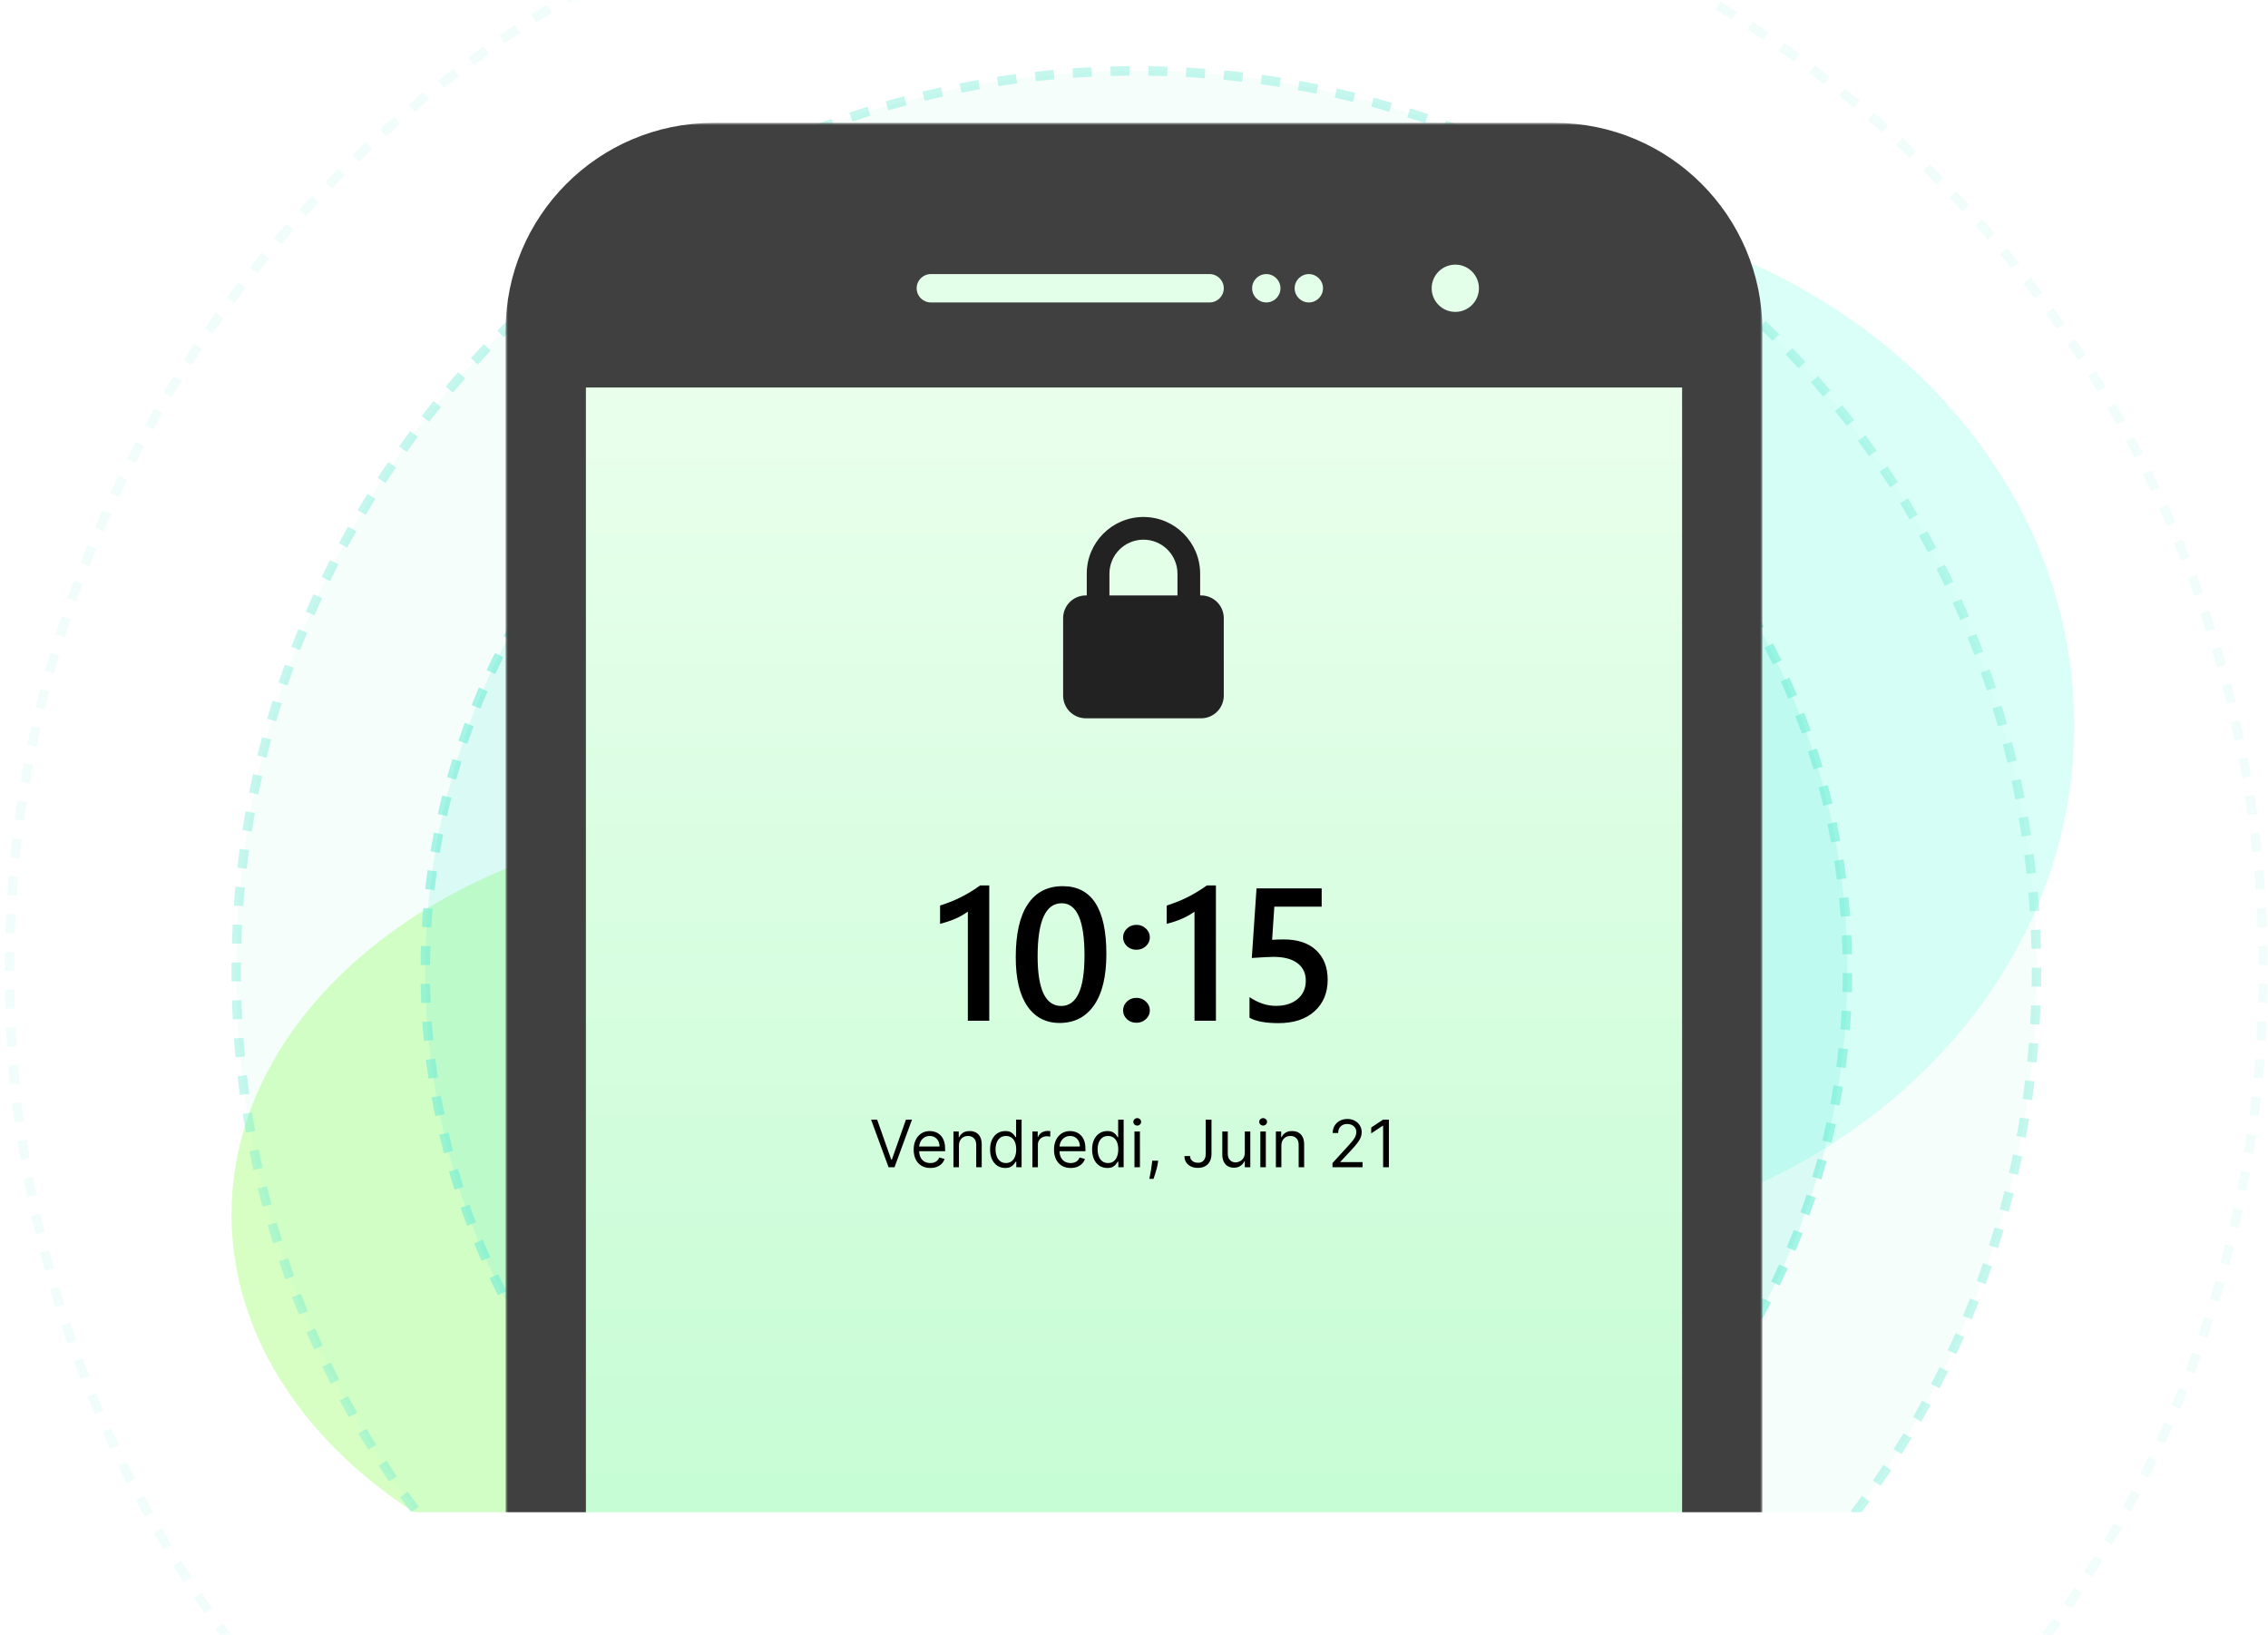
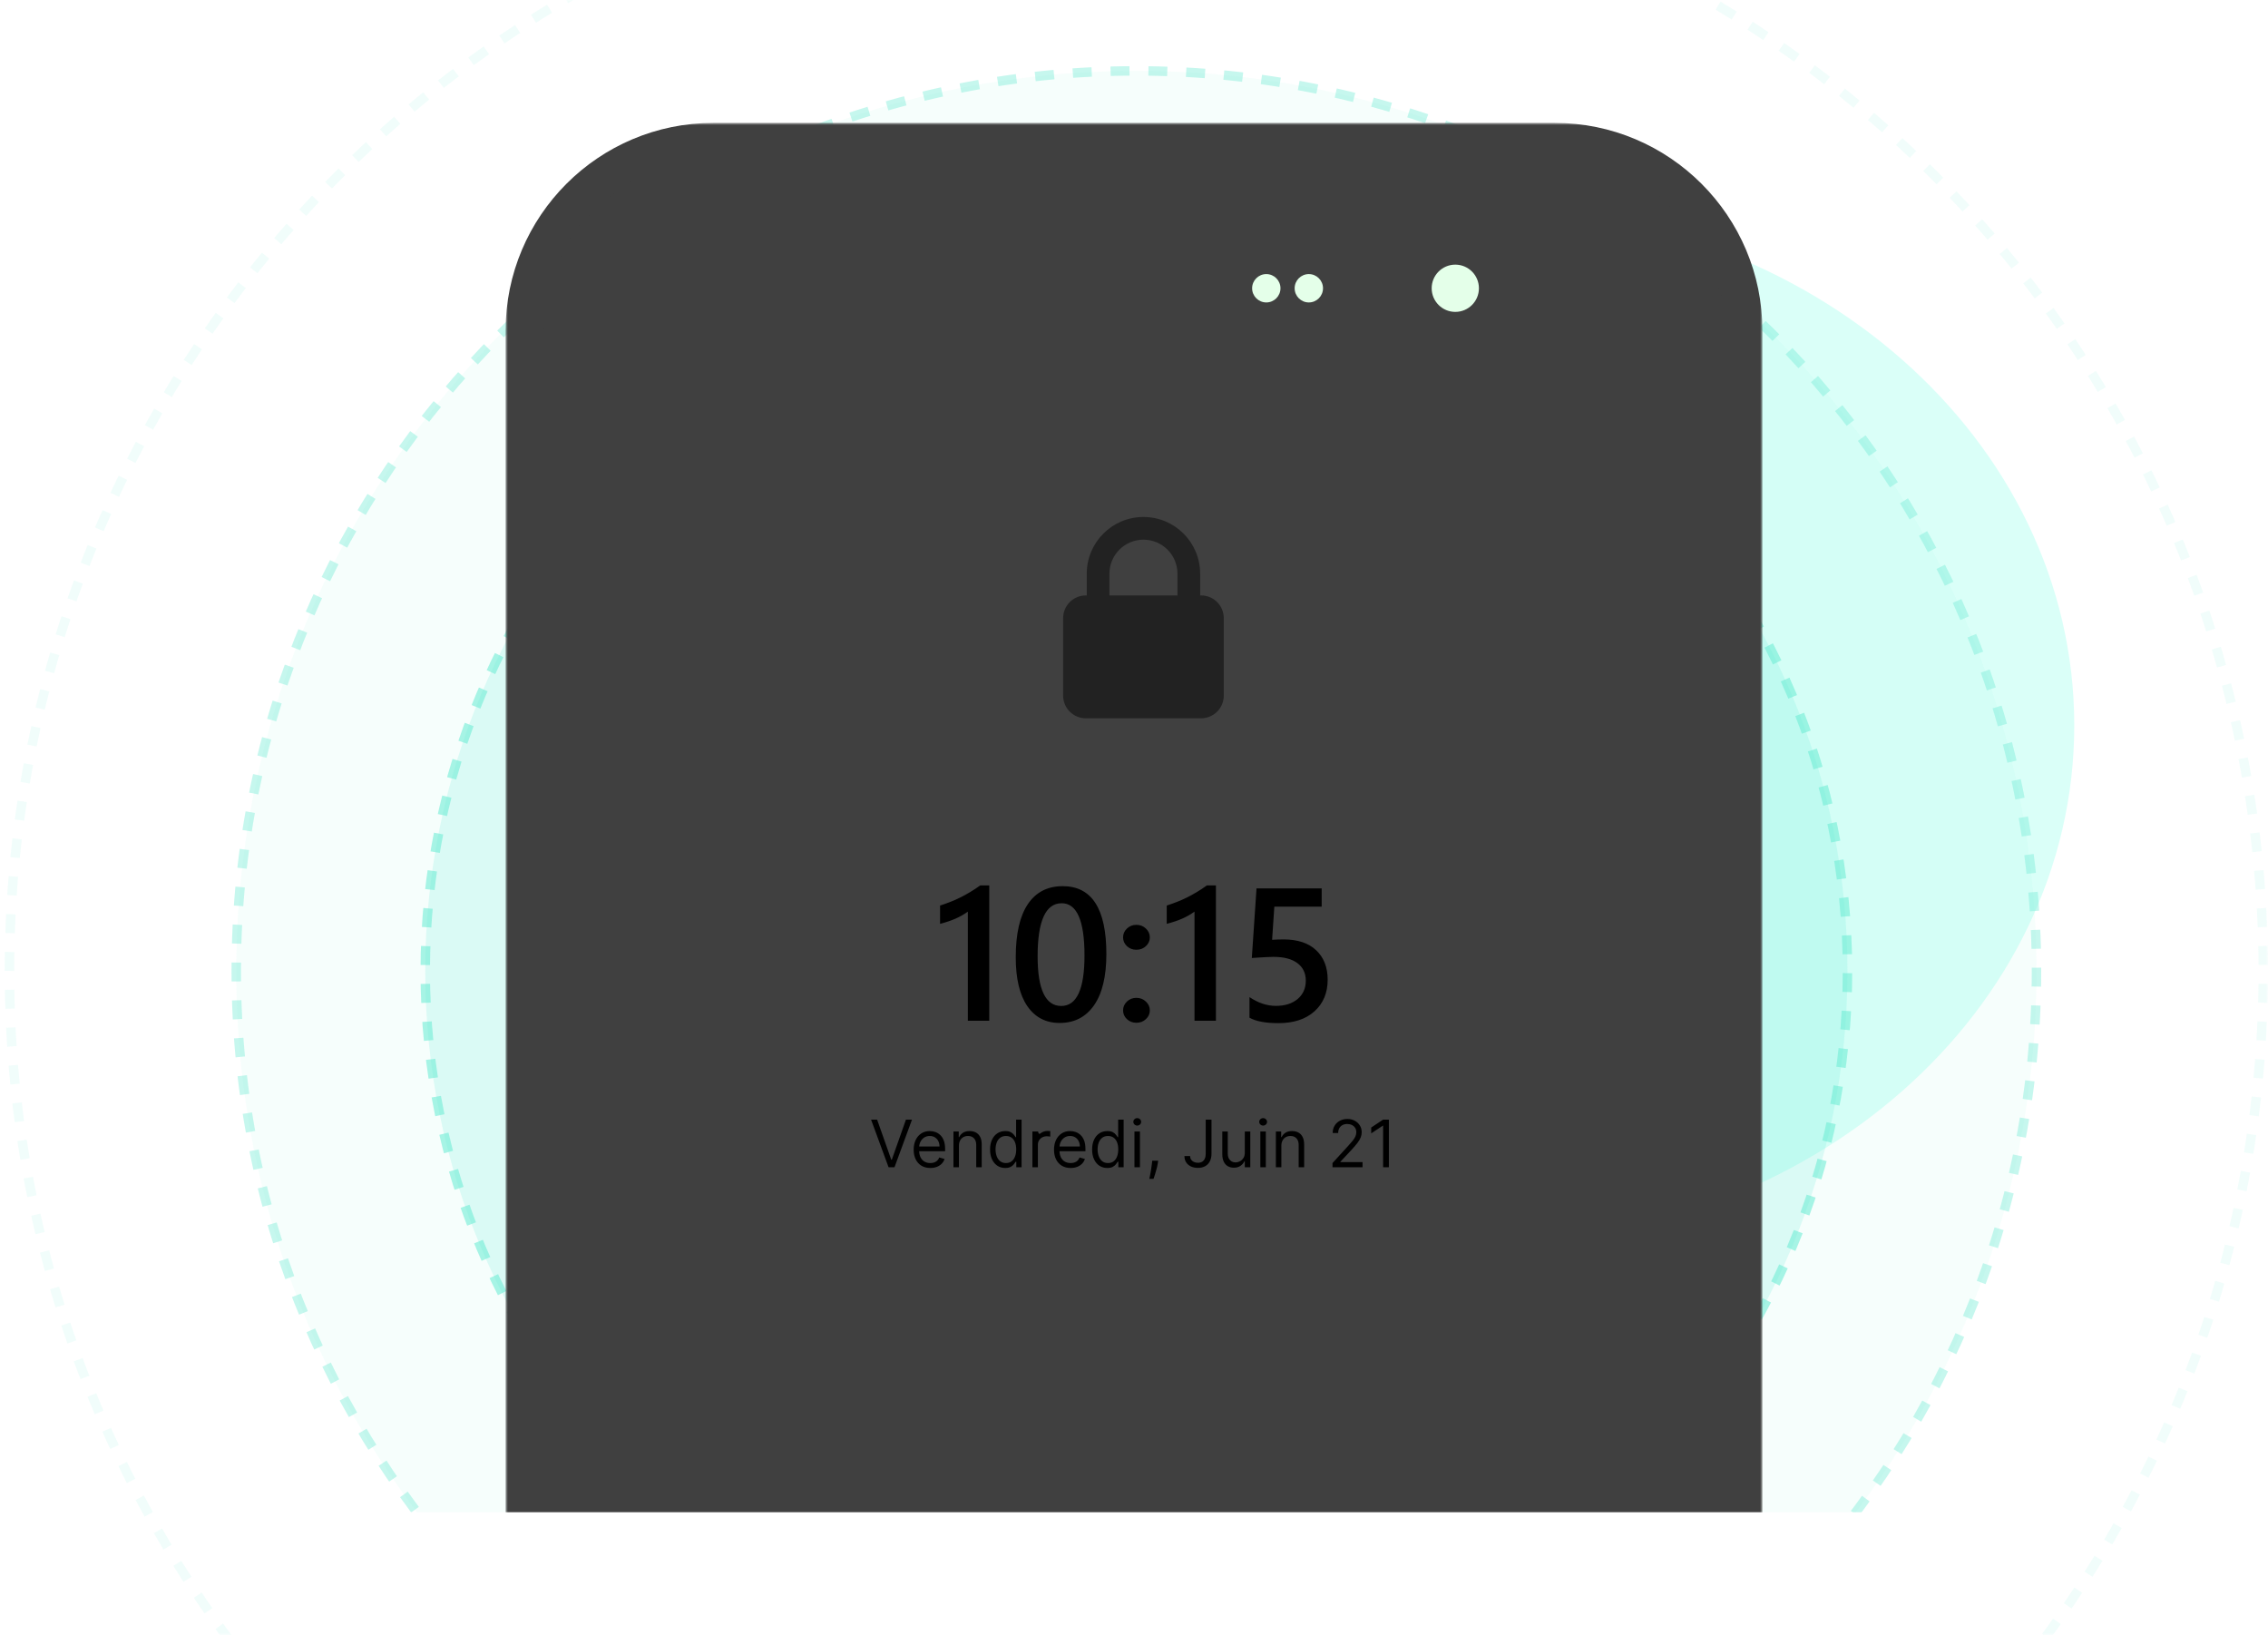
<svg xmlns="http://www.w3.org/2000/svg" width="480" height="346" viewBox="0 0 480 346" fill="none">
  <g clip-path="url(#clip0_6237_3523)">
    <mask id="mask0_6237_3523" style="mask-type:luminance" maskUnits="userSpaceOnUse" x="0" y="0" width="480" height="346">
      <path d="M0 0H480V346H0V0Z" fill="white" />
    </mask>
    <g mask="url(#mask0_6237_3523)">
      <g opacity="0.5" filter="url(#filter0_f_6237_3523)">
-         <path d="M163 341C225.96 341 277 303.392 277 257C277 210.608 225.96 173 163 173C100.04 173 49 210.608 49 257C49 303.392 100.04 341 163 341Z" fill="#B0FF8A" />
-       </g>
+         </g>
      <g opacity="0.5" filter="url(#filter1_f_6237_3523)">
        <path d="M314.5 263C383.259 263 439 213.975 439 153.5C439 93.025 383.259 44 314.5 44C245.741 44 190 93.025 190 153.5C190 213.975 245.741 263 314.5 263Z" fill="#B6FFF2" />
      </g>
      <path opacity="0.1" d="M240.5 444C372.22 444 479 337.22 479 205.5C479 73.78 372.22 -33 240.5 -33C108.78 -33 2 73.78 2 205.5C2 337.22 108.78 444 240.5 444Z" stroke="#71ECD6" stroke-width="2" stroke-dasharray="4 4" />
      <path opacity="0.4" d="M240.5 396C345.71 396 431 310.71 431 205.5C431 100.29 345.71 15 240.5 15C135.29 15 50 100.29 50 205.5C50 310.71 135.29 396 240.5 396Z" fill="#71ECD6" fill-opacity="0.15" stroke="#71ECD6" stroke-width="2" stroke-dasharray="4 4" />
      <path opacity="0.6" d="M240.5 356C323.619 356 391 288.619 391 205.5C391 122.381 323.619 55 240.5 55C157.381 55 90 122.381 90 205.5C90 288.619 157.381 356 240.5 356Z" fill="#71ECD6" fill-opacity="0.35" stroke="#71ECD6" stroke-width="2" stroke-dasharray="4 4" />
      <mask id="mask1_6237_3523" style="mask-type:alpha" maskUnits="userSpaceOnUse" x="107" y="26" width="266" height="320">
        <path d="M107 26H373V346H107V26Z" fill="#D9D9D9" />
      </mask>
      <g mask="url(#mask1_6237_3523)">
        <path d="M329 30H151C128.909 30 111 47.909 111 70V507.616C111 529.707 128.909 547.616 151 547.616H329C351.091 547.616 369 529.707 369 507.616V70C369 47.909 351.091 30 329 30Z" fill="#404040" stroke="#404040" stroke-width="8" />
-         <path d="M256 58H197C195.343 58 194 59.343 194 61C194 62.657 195.343 64 197 64H256C257.657 64 259 62.657 259 61C259 59.343 257.657 58 256 58Z" fill="#E4FFE9" />
-         <path d="M124 82H356V382H124V82Z" fill="url(#paint0_linear_6237_3523)" />
        <path d="M209.367 187.367V216H204.836V192.914C204.005 193.506 203.115 194.01 202.18 194.418C201.242 194.822 200.168 195.18 198.957 195.492V191.625C199.693 191.385 200.423 191.124 201.145 190.844C201.848 190.57 202.538 190.264 203.215 189.926C203.905 189.587 204.595 189.21 205.285 188.793C206.028 188.35 206.752 187.874 207.453 187.367H209.367ZM224.25 216.469C221.333 216.469 219.055 215.277 217.414 212.895C215.786 210.512 214.973 207.068 214.973 202.562C214.973 197.615 215.826 193.871 217.531 191.332C219.237 188.793 221.698 187.523 224.914 187.523C231.073 187.523 234.152 192.309 234.152 201.879C234.152 206.618 233.28 210.238 231.535 212.738C229.803 215.225 227.375 216.469 224.25 216.469ZM224.699 191.137C221.301 191.137 219.602 194.88 219.602 202.367C219.602 209.372 221.268 212.875 224.602 212.875C227.883 212.875 229.523 209.314 229.523 202.191C229.523 194.822 227.915 191.137 224.699 191.137ZM240.5 216.43C239.719 216.43 239.055 216.176 238.508 215.668C237.961 215.147 237.688 214.529 237.688 213.812C237.688 213.083 237.961 212.458 238.508 211.938C239.055 211.417 239.719 211.156 240.5 211.156C241.294 211.156 241.965 211.417 242.512 211.938C243.072 212.458 243.352 213.083 243.352 213.812C243.352 214.529 243.072 215.147 242.512 215.668C241.965 216.176 241.294 216.43 240.5 216.43ZM240.5 200.98C239.719 200.98 239.055 200.727 238.508 200.219C237.961 199.698 237.688 199.079 237.688 198.363C237.688 197.634 237.961 197.009 238.508 196.488C239.055 195.967 239.719 195.707 240.5 195.707C241.294 195.707 241.965 195.967 242.512 196.488C243.072 197.009 243.352 197.634 243.352 198.363C243.352 199.079 243.072 199.698 242.512 200.219C241.965 200.727 241.294 200.98 240.5 200.98ZM257.336 187.367V216H252.805V192.914C251.974 193.506 251.083 194.01 250.148 194.418C249.211 194.822 248.137 195.18 246.926 195.492V191.625C247.662 191.385 248.391 191.124 249.113 190.844C249.816 190.57 250.507 190.264 251.184 189.926C251.874 189.587 252.564 189.21 253.254 188.793C253.997 188.35 254.721 187.874 255.422 187.367H257.336ZM264.445 215.355V211C266.281 212.237 268.143 212.855 270.031 212.855C271.932 212.855 273.462 212.374 274.621 211.41C275.78 210.434 276.359 209.138 276.359 207.523C276.359 205.935 275.767 204.698 274.582 203.812C273.41 202.927 271.724 202.484 269.523 202.484C268.768 202.484 267.238 202.562 264.934 202.719L265.93 187.992H279.719V191.859H269.699L269.23 198.871C270.043 198.822 270.857 198.796 271.672 198.793C274.641 198.793 276.932 199.555 278.547 201.078C280.174 202.602 280.988 204.685 280.988 207.328C280.988 210.102 280.057 212.328 278.195 214.008C276.346 215.674 273.801 216.508 270.559 216.508C267.824 216.508 265.786 216.124 264.445 215.355Z" fill="black" />
        <path fill-rule="evenodd" clip-rule="evenodd" d="M234.8 126H249.2V121.4C249.2 119.49 248.441 117.659 247.091 116.309C245.741 114.958 243.91 114.2 242 114.2C240.09 114.2 238.259 114.958 236.909 116.309C235.559 117.659 234.8 119.49 234.8 121.4V126ZM230 126H229.8C229.17 126 228.545 126.124 227.963 126.365C227.381 126.607 226.852 126.96 226.406 127.406C225.96 127.852 225.607 128.381 225.365 128.963C225.124 129.545 225 130.17 225 130.8V147.2C225 147.83 225.124 148.454 225.365 149.037C225.607 149.619 225.96 150.148 226.406 150.594C226.852 151.04 227.381 151.393 227.963 151.635C228.545 151.876 229.17 152 229.8 152H254.2C255.473 152 256.694 151.494 257.594 150.594C258.494 149.694 259 148.473 259 147.2V130.8C259 129.527 258.494 128.306 257.594 127.406C256.694 126.506 255.473 126 254.2 126H254V121.4C254 114.773 248.627 109.4 242 109.4C235.373 109.4 230 114.773 230 121.4V126Z" fill="#222222" />
        <path d="M308 66C310.761 66 313 63.761 313 61C313 58.239 310.761 56 308 56C305.239 56 303 58.239 303 61C303 63.761 305.239 66 308 66Z" fill="#E4FFE9" />
        <path d="M277 64C278.657 64 280 62.657 280 61C280 59.343 278.657 58 277 58C275.343 58 274 59.343 274 61C274 62.657 275.343 64 277 64Z" fill="#E4FFE9" />
        <path d="M268 64C269.657 64 271 62.657 271 61C271 59.343 269.657 58 268 58C266.343 58 265 59.343 265 61C265 62.657 266.343 64 268 64Z" fill="#E4FFE9" />
-         <path d="M185.634 236.923L188.625 245.406H188.743L191.735 236.923H193.015L189.314 247H188.055L184.354 236.923H185.634ZM196.892 247.157C196.164 247.157 195.535 246.997 195.007 246.675C194.482 246.35 194.077 245.898 193.792 245.317C193.51 244.733 193.369 244.054 193.369 243.28C193.369 242.506 193.51 241.824 193.792 241.233C194.077 240.639 194.474 240.177 194.983 239.845C195.494 239.511 196.092 239.344 196.774 239.344C197.167 239.344 197.556 239.409 197.94 239.54C198.324 239.672 198.673 239.885 198.988 240.18C199.303 240.472 199.554 240.859 199.741 241.341C199.928 241.824 200.021 242.417 200.021 243.123V243.615H194.195V242.611H198.84C198.84 242.184 198.755 241.804 198.585 241.469C198.417 241.135 198.178 240.871 197.866 240.677C197.558 240.484 197.194 240.387 196.774 240.387C196.311 240.387 195.911 240.502 195.573 240.731C195.239 240.958 194.981 241.253 194.801 241.617C194.62 241.981 194.53 242.371 194.53 242.788V243.457C194.53 244.028 194.628 244.512 194.825 244.909C195.025 245.302 195.303 245.603 195.657 245.809C196.011 246.013 196.423 246.114 196.892 246.114C197.197 246.114 197.473 246.072 197.719 245.986C197.968 245.898 198.183 245.767 198.363 245.593C198.544 245.416 198.683 245.196 198.781 244.933L199.903 245.248C199.785 245.629 199.587 245.963 199.308 246.252C199.029 246.537 198.685 246.761 198.275 246.921C197.865 247.079 197.404 247.157 196.892 247.157ZM202.949 242.453V247H201.788V239.442H202.91V240.623H203.008C203.185 240.239 203.454 239.931 203.815 239.698C204.176 239.462 204.642 239.344 205.213 239.344C205.724 239.344 206.172 239.449 206.556 239.658C206.94 239.865 207.238 240.18 207.451 240.603C207.665 241.023 207.771 241.555 207.771 242.198V247H206.61V242.276C206.61 241.682 206.456 241.22 206.148 240.889C205.839 240.554 205.416 240.387 204.878 240.387C204.507 240.387 204.176 240.467 203.884 240.628C203.595 240.789 203.367 241.023 203.2 241.331C203.033 241.64 202.949 242.014 202.949 242.453ZM212.747 247.157C212.117 247.157 211.561 246.998 211.079 246.68C210.597 246.359 210.22 245.906 209.947 245.322C209.675 244.735 209.539 244.041 209.539 243.241C209.539 242.447 209.675 241.758 209.947 241.174C210.22 240.59 210.599 240.139 211.084 239.821C211.57 239.503 212.131 239.344 212.767 239.344C213.259 239.344 213.648 239.426 213.933 239.59C214.222 239.75 214.442 239.934 214.592 240.141C214.747 240.344 214.866 240.511 214.952 240.643H215.05V236.923H216.211V247H215.089V245.839H214.952C214.866 245.977 214.745 246.15 214.588 246.36C214.43 246.567 214.205 246.752 213.913 246.916C213.621 247.077 213.233 247.157 212.747 247.157ZM212.905 246.114C213.371 246.114 213.764 245.993 214.086 245.75C214.407 245.504 214.652 245.165 214.819 244.732C214.986 244.295 215.07 243.792 215.07 243.221C215.07 242.657 214.988 242.163 214.824 241.74C214.66 241.313 214.417 240.982 214.095 240.746C213.774 240.506 213.377 240.387 212.905 240.387C212.413 240.387 212.003 240.513 211.675 240.766C211.35 241.015 211.105 241.354 210.941 241.784C210.781 242.211 210.7 242.69 210.7 243.221C210.7 243.759 210.782 244.248 210.946 244.687C211.114 245.124 211.36 245.471 211.684 245.73C212.012 245.986 212.419 246.114 212.905 246.114ZM218.499 247V239.442H219.621V240.584H219.7C219.838 240.21 220.087 239.906 220.448 239.673C220.809 239.44 221.216 239.324 221.668 239.324C221.754 239.324 221.86 239.326 221.988 239.329C222.116 239.332 222.213 239.337 222.278 239.344V240.525C222.239 240.515 222.149 240.5 222.008 240.48C221.87 240.457 221.724 240.446 221.57 240.446C221.202 240.446 220.874 240.523 220.586 240.677C220.3 240.828 220.074 241.038 219.907 241.307C219.743 241.573 219.661 241.876 219.661 242.217V247H218.499ZM226.594 247.157C225.866 247.157 225.237 246.997 224.709 246.675C224.184 246.35 223.779 245.898 223.494 245.317C223.212 244.733 223.071 244.054 223.071 243.28C223.071 242.506 223.212 241.824 223.494 241.233C223.779 240.639 224.176 240.177 224.685 239.845C225.196 239.511 225.793 239.344 226.476 239.344C226.869 239.344 227.258 239.409 227.642 239.54C228.026 239.672 228.375 239.885 228.69 240.18C229.005 240.472 229.256 240.859 229.443 241.341C229.63 241.824 229.723 242.417 229.723 243.123V243.615H223.897V242.611H228.542C228.542 242.184 228.457 241.804 228.286 241.469C228.119 241.135 227.88 240.871 227.568 240.677C227.26 240.484 226.896 240.387 226.476 240.387C226.013 240.387 225.613 240.502 225.275 240.731C224.94 240.958 224.683 241.253 224.503 241.617C224.322 241.981 224.232 242.371 224.232 242.788V243.457C224.232 244.028 224.33 244.512 224.527 244.909C224.727 245.302 225.004 245.603 225.359 245.809C225.713 246.013 226.125 246.114 226.594 246.114C226.899 246.114 227.174 246.072 227.42 245.986C227.67 245.898 227.885 245.767 228.065 245.593C228.245 245.416 228.385 245.196 228.483 244.933L229.605 245.248C229.487 245.629 229.289 245.963 229.01 246.252C228.731 246.537 228.386 246.761 227.976 246.921C227.566 247.079 227.106 247.157 226.594 247.157ZM234.344 247.157C233.714 247.157 233.158 246.998 232.676 246.68C232.193 246.359 231.816 245.906 231.544 245.322C231.272 244.735 231.135 244.041 231.135 243.241C231.135 242.447 231.272 241.758 231.544 241.174C231.816 240.59 232.195 240.139 232.681 239.821C233.166 239.503 233.727 239.344 234.363 239.344C234.855 239.344 235.244 239.426 235.53 239.59C235.818 239.75 236.038 239.934 236.189 240.141C236.343 240.344 236.463 240.511 236.548 240.643H236.647V236.923H237.808V247H236.686V245.839H236.548C236.463 245.977 236.341 246.15 236.184 246.36C236.027 246.567 235.802 246.752 235.51 246.916C235.218 247.077 234.829 247.157 234.344 247.157ZM234.501 246.114C234.967 246.114 235.361 245.993 235.682 245.75C236.004 245.504 236.248 245.165 236.415 244.732C236.583 244.295 236.666 243.792 236.666 243.221C236.666 242.657 236.584 242.163 236.42 241.74C236.256 241.313 236.013 240.982 235.692 240.746C235.37 240.506 234.974 240.387 234.501 240.387C234.009 240.387 233.599 240.513 233.271 240.766C232.946 241.015 232.702 241.354 232.538 241.784C232.377 242.211 232.297 242.69 232.297 243.221C232.297 243.759 232.379 244.248 232.543 244.687C232.71 245.124 232.956 245.471 233.281 245.73C233.609 245.986 234.016 246.114 234.501 246.114ZM240.096 247V239.442H241.257V247H240.096ZM240.686 238.182C240.46 238.182 240.265 238.105 240.101 237.951C239.94 237.797 239.86 237.612 239.86 237.395C239.86 237.179 239.94 236.993 240.101 236.839C240.265 236.685 240.46 236.608 240.686 236.608C240.913 236.608 241.106 236.685 241.267 236.839C241.431 236.993 241.513 237.179 241.513 237.395C241.513 237.612 241.431 237.797 241.267 237.951C241.106 238.105 240.913 238.182 240.686 238.182ZM245.116 245.622L245.037 246.154C244.982 246.528 244.896 246.928 244.781 247.354C244.67 247.781 244.553 248.183 244.432 248.56C244.311 248.937 244.211 249.237 244.132 249.46H243.246C243.289 249.25 243.345 248.973 243.414 248.629C243.482 248.284 243.551 247.899 243.62 247.472C243.692 247.049 243.751 246.616 243.797 246.173L243.856 245.622H245.116ZM255.18 236.923H256.4V244.126C256.4 244.769 256.282 245.316 256.046 245.765C255.81 246.214 255.477 246.556 255.047 246.788C254.617 247.021 254.11 247.138 253.527 247.138C252.975 247.138 252.485 247.038 252.055 246.838C251.626 246.634 251.288 246.346 251.042 245.972C250.796 245.598 250.673 245.153 250.673 244.638H251.873C251.873 244.924 251.944 245.173 252.085 245.386C252.229 245.596 252.426 245.76 252.675 245.878C252.925 245.996 253.208 246.055 253.527 246.055C253.878 246.055 254.176 245.981 254.422 245.834C254.668 245.686 254.855 245.47 254.983 245.184C255.114 244.896 255.18 244.543 255.18 244.126V236.923ZM263.451 243.91V239.442H264.613V247H263.451V245.721H263.373C263.195 246.104 262.92 246.431 262.546 246.7C262.172 246.966 261.7 247.098 261.129 247.098C260.656 247.098 260.237 246.995 259.869 246.788C259.502 246.578 259.213 246.264 259.003 245.844C258.793 245.42 258.688 244.887 258.688 244.244V239.442H259.849V244.166C259.849 244.717 260.004 245.156 260.312 245.484C260.624 245.813 261.021 245.977 261.503 245.977C261.791 245.977 262.085 245.903 262.384 245.755C262.685 245.607 262.938 245.381 263.141 245.076C263.348 244.771 263.451 244.382 263.451 243.91ZM266.74 247V239.442H267.901V247H266.74ZM267.33 238.182C267.104 238.182 266.908 238.105 266.744 237.951C266.584 237.797 266.503 237.612 266.503 237.395C266.503 237.179 266.584 236.993 266.744 236.839C266.908 236.685 267.104 236.608 267.33 236.608C267.556 236.608 267.75 236.685 267.911 236.839C268.075 236.993 268.157 237.179 268.157 237.395C268.157 237.612 268.075 237.797 267.911 237.951C267.75 238.105 267.556 238.182 267.33 238.182ZM271.189 242.453V247H270.028V239.442H271.15V240.623H271.248C271.425 240.239 271.694 239.931 272.055 239.698C272.416 239.462 272.882 239.344 273.452 239.344C273.964 239.344 274.412 239.449 274.796 239.658C275.18 239.865 275.478 240.18 275.691 240.603C275.905 241.023 276.011 241.555 276.011 242.198V247H274.85V242.276C274.85 241.682 274.696 241.22 274.387 240.889C274.079 240.554 273.656 240.387 273.118 240.387C272.747 240.387 272.416 240.467 272.124 240.628C271.835 240.789 271.607 241.023 271.44 241.331C271.273 241.64 271.189 242.014 271.189 242.453ZM282.011 247V246.114L285.337 242.473C285.727 242.047 286.049 241.676 286.301 241.361C286.554 241.043 286.741 240.744 286.862 240.465C286.987 240.183 287.049 239.888 287.049 239.58C287.049 239.225 286.964 238.919 286.793 238.66C286.626 238.4 286.396 238.2 286.104 238.059C285.813 237.918 285.484 237.848 285.12 237.848C284.733 237.848 284.395 237.928 284.107 238.089C283.821 238.246 283.6 238.468 283.442 238.753C283.288 239.039 283.211 239.373 283.211 239.757H282.05C282.05 239.166 282.186 238.648 282.458 238.202C282.731 237.756 283.101 237.408 283.57 237.159C284.043 236.91 284.573 236.785 285.16 236.785C285.75 236.785 286.273 236.91 286.729 237.159C287.185 237.408 287.543 237.744 287.802 238.168C288.061 238.591 288.191 239.061 288.191 239.58C288.191 239.95 288.124 240.313 287.989 240.667C287.858 241.018 287.628 241.41 287.3 241.843C286.975 242.273 286.524 242.798 285.947 243.418L283.684 245.839V245.917H288.368V247H282.011ZM293.943 236.923V247H292.723V238.202H292.664L290.203 239.836V238.596L292.723 236.923H293.943Z" fill="black" />
+         <path d="M185.634 236.923L188.625 245.406H188.743L191.735 236.923H193.015L189.314 247H188.055L184.354 236.923H185.634ZM196.892 247.157C196.164 247.157 195.535 246.997 195.007 246.675C194.482 246.35 194.077 245.898 193.792 245.317C193.51 244.733 193.369 244.054 193.369 243.28C193.369 242.506 193.51 241.824 193.792 241.233C194.077 240.639 194.474 240.177 194.983 239.845C195.494 239.511 196.092 239.344 196.774 239.344C197.167 239.344 197.556 239.409 197.94 239.54C198.324 239.672 198.673 239.885 198.988 240.18C199.303 240.472 199.554 240.859 199.741 241.341C199.928 241.824 200.021 242.417 200.021 243.123V243.615H194.195V242.611H198.84C198.84 242.184 198.755 241.804 198.585 241.469C198.417 241.135 198.178 240.871 197.866 240.677C197.558 240.484 197.194 240.387 196.774 240.387C196.311 240.387 195.911 240.502 195.573 240.731C195.239 240.958 194.981 241.253 194.801 241.617C194.62 241.981 194.53 242.371 194.53 242.788V243.457C194.53 244.028 194.628 244.512 194.825 244.909C195.025 245.302 195.303 245.603 195.657 245.809C196.011 246.013 196.423 246.114 196.892 246.114C197.197 246.114 197.473 246.072 197.719 245.986C197.968 245.898 198.183 245.767 198.363 245.593C198.544 245.416 198.683 245.196 198.781 244.933L199.903 245.248C199.785 245.629 199.587 245.963 199.308 246.252C199.029 246.537 198.685 246.761 198.275 246.921C197.865 247.079 197.404 247.157 196.892 247.157ZM202.949 242.453V247H201.788V239.442H202.91V240.623H203.008C203.185 240.239 203.454 239.931 203.815 239.698C204.176 239.462 204.642 239.344 205.213 239.344C205.724 239.344 206.172 239.449 206.556 239.658C206.94 239.865 207.238 240.18 207.451 240.603C207.665 241.023 207.771 241.555 207.771 242.198V247H206.61V242.276C206.61 241.682 206.456 241.22 206.148 240.889C205.839 240.554 205.416 240.387 204.878 240.387C204.507 240.387 204.176 240.467 203.884 240.628C203.595 240.789 203.367 241.023 203.2 241.331C203.033 241.64 202.949 242.014 202.949 242.453ZM212.747 247.157C212.117 247.157 211.561 246.998 211.079 246.68C210.597 246.359 210.22 245.906 209.947 245.322C209.675 244.735 209.539 244.041 209.539 243.241C209.539 242.447 209.675 241.758 209.947 241.174C210.22 240.59 210.599 240.139 211.084 239.821C211.57 239.503 212.131 239.344 212.767 239.344C213.259 239.344 213.648 239.426 213.933 239.59C214.222 239.75 214.442 239.934 214.592 240.141C214.747 240.344 214.866 240.511 214.952 240.643H215.05V236.923H216.211V247H215.089V245.839H214.952C214.866 245.977 214.745 246.15 214.588 246.36C214.43 246.567 214.205 246.752 213.913 246.916C213.621 247.077 213.233 247.157 212.747 247.157ZM212.905 246.114C213.371 246.114 213.764 245.993 214.086 245.75C214.407 245.504 214.652 245.165 214.819 244.732C214.986 244.295 215.07 243.792 215.07 243.221C215.07 242.657 214.988 242.163 214.824 241.74C214.66 241.313 214.417 240.982 214.095 240.746C213.774 240.506 213.377 240.387 212.905 240.387C212.413 240.387 212.003 240.513 211.675 240.766C211.35 241.015 211.105 241.354 210.941 241.784C210.781 242.211 210.7 242.69 210.7 243.221C210.7 243.759 210.782 244.248 210.946 244.687C211.114 245.124 211.36 245.471 211.684 245.73C212.012 245.986 212.419 246.114 212.905 246.114ZM218.499 247V239.442H219.621H219.7C219.838 240.21 220.087 239.906 220.448 239.673C220.809 239.44 221.216 239.324 221.668 239.324C221.754 239.324 221.86 239.326 221.988 239.329C222.116 239.332 222.213 239.337 222.278 239.344V240.525C222.239 240.515 222.149 240.5 222.008 240.48C221.87 240.457 221.724 240.446 221.57 240.446C221.202 240.446 220.874 240.523 220.586 240.677C220.3 240.828 220.074 241.038 219.907 241.307C219.743 241.573 219.661 241.876 219.661 242.217V247H218.499ZM226.594 247.157C225.866 247.157 225.237 246.997 224.709 246.675C224.184 246.35 223.779 245.898 223.494 245.317C223.212 244.733 223.071 244.054 223.071 243.28C223.071 242.506 223.212 241.824 223.494 241.233C223.779 240.639 224.176 240.177 224.685 239.845C225.196 239.511 225.793 239.344 226.476 239.344C226.869 239.344 227.258 239.409 227.642 239.54C228.026 239.672 228.375 239.885 228.69 240.18C229.005 240.472 229.256 240.859 229.443 241.341C229.63 241.824 229.723 242.417 229.723 243.123V243.615H223.897V242.611H228.542C228.542 242.184 228.457 241.804 228.286 241.469C228.119 241.135 227.88 240.871 227.568 240.677C227.26 240.484 226.896 240.387 226.476 240.387C226.013 240.387 225.613 240.502 225.275 240.731C224.94 240.958 224.683 241.253 224.503 241.617C224.322 241.981 224.232 242.371 224.232 242.788V243.457C224.232 244.028 224.33 244.512 224.527 244.909C224.727 245.302 225.004 245.603 225.359 245.809C225.713 246.013 226.125 246.114 226.594 246.114C226.899 246.114 227.174 246.072 227.42 245.986C227.67 245.898 227.885 245.767 228.065 245.593C228.245 245.416 228.385 245.196 228.483 244.933L229.605 245.248C229.487 245.629 229.289 245.963 229.01 246.252C228.731 246.537 228.386 246.761 227.976 246.921C227.566 247.079 227.106 247.157 226.594 247.157ZM234.344 247.157C233.714 247.157 233.158 246.998 232.676 246.68C232.193 246.359 231.816 245.906 231.544 245.322C231.272 244.735 231.135 244.041 231.135 243.241C231.135 242.447 231.272 241.758 231.544 241.174C231.816 240.59 232.195 240.139 232.681 239.821C233.166 239.503 233.727 239.344 234.363 239.344C234.855 239.344 235.244 239.426 235.53 239.59C235.818 239.75 236.038 239.934 236.189 240.141C236.343 240.344 236.463 240.511 236.548 240.643H236.647V236.923H237.808V247H236.686V245.839H236.548C236.463 245.977 236.341 246.15 236.184 246.36C236.027 246.567 235.802 246.752 235.51 246.916C235.218 247.077 234.829 247.157 234.344 247.157ZM234.501 246.114C234.967 246.114 235.361 245.993 235.682 245.75C236.004 245.504 236.248 245.165 236.415 244.732C236.583 244.295 236.666 243.792 236.666 243.221C236.666 242.657 236.584 242.163 236.42 241.74C236.256 241.313 236.013 240.982 235.692 240.746C235.37 240.506 234.974 240.387 234.501 240.387C234.009 240.387 233.599 240.513 233.271 240.766C232.946 241.015 232.702 241.354 232.538 241.784C232.377 242.211 232.297 242.69 232.297 243.221C232.297 243.759 232.379 244.248 232.543 244.687C232.71 245.124 232.956 245.471 233.281 245.73C233.609 245.986 234.016 246.114 234.501 246.114ZM240.096 247V239.442H241.257V247H240.096ZM240.686 238.182C240.46 238.182 240.265 238.105 240.101 237.951C239.94 237.797 239.86 237.612 239.86 237.395C239.86 237.179 239.94 236.993 240.101 236.839C240.265 236.685 240.46 236.608 240.686 236.608C240.913 236.608 241.106 236.685 241.267 236.839C241.431 236.993 241.513 237.179 241.513 237.395C241.513 237.612 241.431 237.797 241.267 237.951C241.106 238.105 240.913 238.182 240.686 238.182ZM245.116 245.622L245.037 246.154C244.982 246.528 244.896 246.928 244.781 247.354C244.67 247.781 244.553 248.183 244.432 248.56C244.311 248.937 244.211 249.237 244.132 249.46H243.246C243.289 249.25 243.345 248.973 243.414 248.629C243.482 248.284 243.551 247.899 243.62 247.472C243.692 247.049 243.751 246.616 243.797 246.173L243.856 245.622H245.116ZM255.18 236.923H256.4V244.126C256.4 244.769 256.282 245.316 256.046 245.765C255.81 246.214 255.477 246.556 255.047 246.788C254.617 247.021 254.11 247.138 253.527 247.138C252.975 247.138 252.485 247.038 252.055 246.838C251.626 246.634 251.288 246.346 251.042 245.972C250.796 245.598 250.673 245.153 250.673 244.638H251.873C251.873 244.924 251.944 245.173 252.085 245.386C252.229 245.596 252.426 245.76 252.675 245.878C252.925 245.996 253.208 246.055 253.527 246.055C253.878 246.055 254.176 245.981 254.422 245.834C254.668 245.686 254.855 245.47 254.983 245.184C255.114 244.896 255.18 244.543 255.18 244.126V236.923ZM263.451 243.91V239.442H264.613V247H263.451V245.721H263.373C263.195 246.104 262.92 246.431 262.546 246.7C262.172 246.966 261.7 247.098 261.129 247.098C260.656 247.098 260.237 246.995 259.869 246.788C259.502 246.578 259.213 246.264 259.003 245.844C258.793 245.42 258.688 244.887 258.688 244.244V239.442H259.849V244.166C259.849 244.717 260.004 245.156 260.312 245.484C260.624 245.813 261.021 245.977 261.503 245.977C261.791 245.977 262.085 245.903 262.384 245.755C262.685 245.607 262.938 245.381 263.141 245.076C263.348 244.771 263.451 244.382 263.451 243.91ZM266.74 247V239.442H267.901V247H266.74ZM267.33 238.182C267.104 238.182 266.908 238.105 266.744 237.951C266.584 237.797 266.503 237.612 266.503 237.395C266.503 237.179 266.584 236.993 266.744 236.839C266.908 236.685 267.104 236.608 267.33 236.608C267.556 236.608 267.75 236.685 267.911 236.839C268.075 236.993 268.157 237.179 268.157 237.395C268.157 237.612 268.075 237.797 267.911 237.951C267.75 238.105 267.556 238.182 267.33 238.182ZM271.189 242.453V247H270.028V239.442H271.15V240.623H271.248C271.425 240.239 271.694 239.931 272.055 239.698C272.416 239.462 272.882 239.344 273.452 239.344C273.964 239.344 274.412 239.449 274.796 239.658C275.18 239.865 275.478 240.18 275.691 240.603C275.905 241.023 276.011 241.555 276.011 242.198V247H274.85V242.276C274.85 241.682 274.696 241.22 274.387 240.889C274.079 240.554 273.656 240.387 273.118 240.387C272.747 240.387 272.416 240.467 272.124 240.628C271.835 240.789 271.607 241.023 271.44 241.331C271.273 241.64 271.189 242.014 271.189 242.453ZM282.011 247V246.114L285.337 242.473C285.727 242.047 286.049 241.676 286.301 241.361C286.554 241.043 286.741 240.744 286.862 240.465C286.987 240.183 287.049 239.888 287.049 239.58C287.049 239.225 286.964 238.919 286.793 238.66C286.626 238.4 286.396 238.2 286.104 238.059C285.813 237.918 285.484 237.848 285.12 237.848C284.733 237.848 284.395 237.928 284.107 238.089C283.821 238.246 283.6 238.468 283.442 238.753C283.288 239.039 283.211 239.373 283.211 239.757H282.05C282.05 239.166 282.186 238.648 282.458 238.202C282.731 237.756 283.101 237.408 283.57 237.159C284.043 236.91 284.573 236.785 285.16 236.785C285.75 236.785 286.273 236.91 286.729 237.159C287.185 237.408 287.543 237.744 287.802 238.168C288.061 238.591 288.191 239.061 288.191 239.58C288.191 239.95 288.124 240.313 287.989 240.667C287.858 241.018 287.628 241.41 287.3 241.843C286.975 242.273 286.524 242.798 285.947 243.418L283.684 245.839V245.917H288.368V247H282.011ZM293.943 236.923V247H292.723V238.202H292.664L290.203 239.836V238.596L292.723 236.923H293.943Z" fill="black" />
      </g>
      <g filter="url(#filter2_f_6237_3523)">
        <path d="M82 320H401V367H82V320Z" fill="white" />
      </g>
    </g>
  </g>
  <defs>
    <filter id="filter0_f_6237_3523" x="-36.8" y="87.2" width="399.6" height="339.6" filterUnits="userSpaceOnUse" color-interpolation-filters="sRGB">
      <feFlood flood-opacity="0" result="BackgroundImageFix" />
      <feBlend mode="normal" in="SourceGraphic" in2="BackgroundImageFix" result="shape" />
      <feGaussianBlur stdDeviation="42.9" result="effect1_foregroundBlur_6237_3523" />
    </filter>
    <filter id="filter1_f_6237_3523" x="128" y="-18" width="373" height="343" filterUnits="userSpaceOnUse" color-interpolation-filters="sRGB">
      <feFlood flood-opacity="0" result="BackgroundImageFix" />
      <feBlend mode="normal" in="SourceGraphic" in2="BackgroundImageFix" result="shape" />
      <feGaussianBlur stdDeviation="31" result="effect1_foregroundBlur_6237_3523" />
    </filter>
    <filter id="filter2_f_6237_3523" x="58.9" y="296.9" width="365.2" height="93.2" filterUnits="userSpaceOnUse" color-interpolation-filters="sRGB">
      <feFlood flood-opacity="0" result="BackgroundImageFix" />
      <feBlend mode="normal" in="SourceGraphic" in2="BackgroundImageFix" result="shape" />
      <feGaussianBlur stdDeviation="11.55" result="effect1_foregroundBlur_6237_3523" />
    </filter>
    <linearGradient id="paint0_linear_6237_3523" x1="124" y1="82" x2="124" y2="376.618" gradientUnits="userSpaceOnUse">
      <stop stop-color="#E9FFEC" />
      <stop offset="1" stop-color="#BEFCCF" />
    </linearGradient>
    <clipPath id="clip0_6237_3523">
      <rect width="480" height="346" fill="white" />
    </clipPath>
  </defs>
</svg>